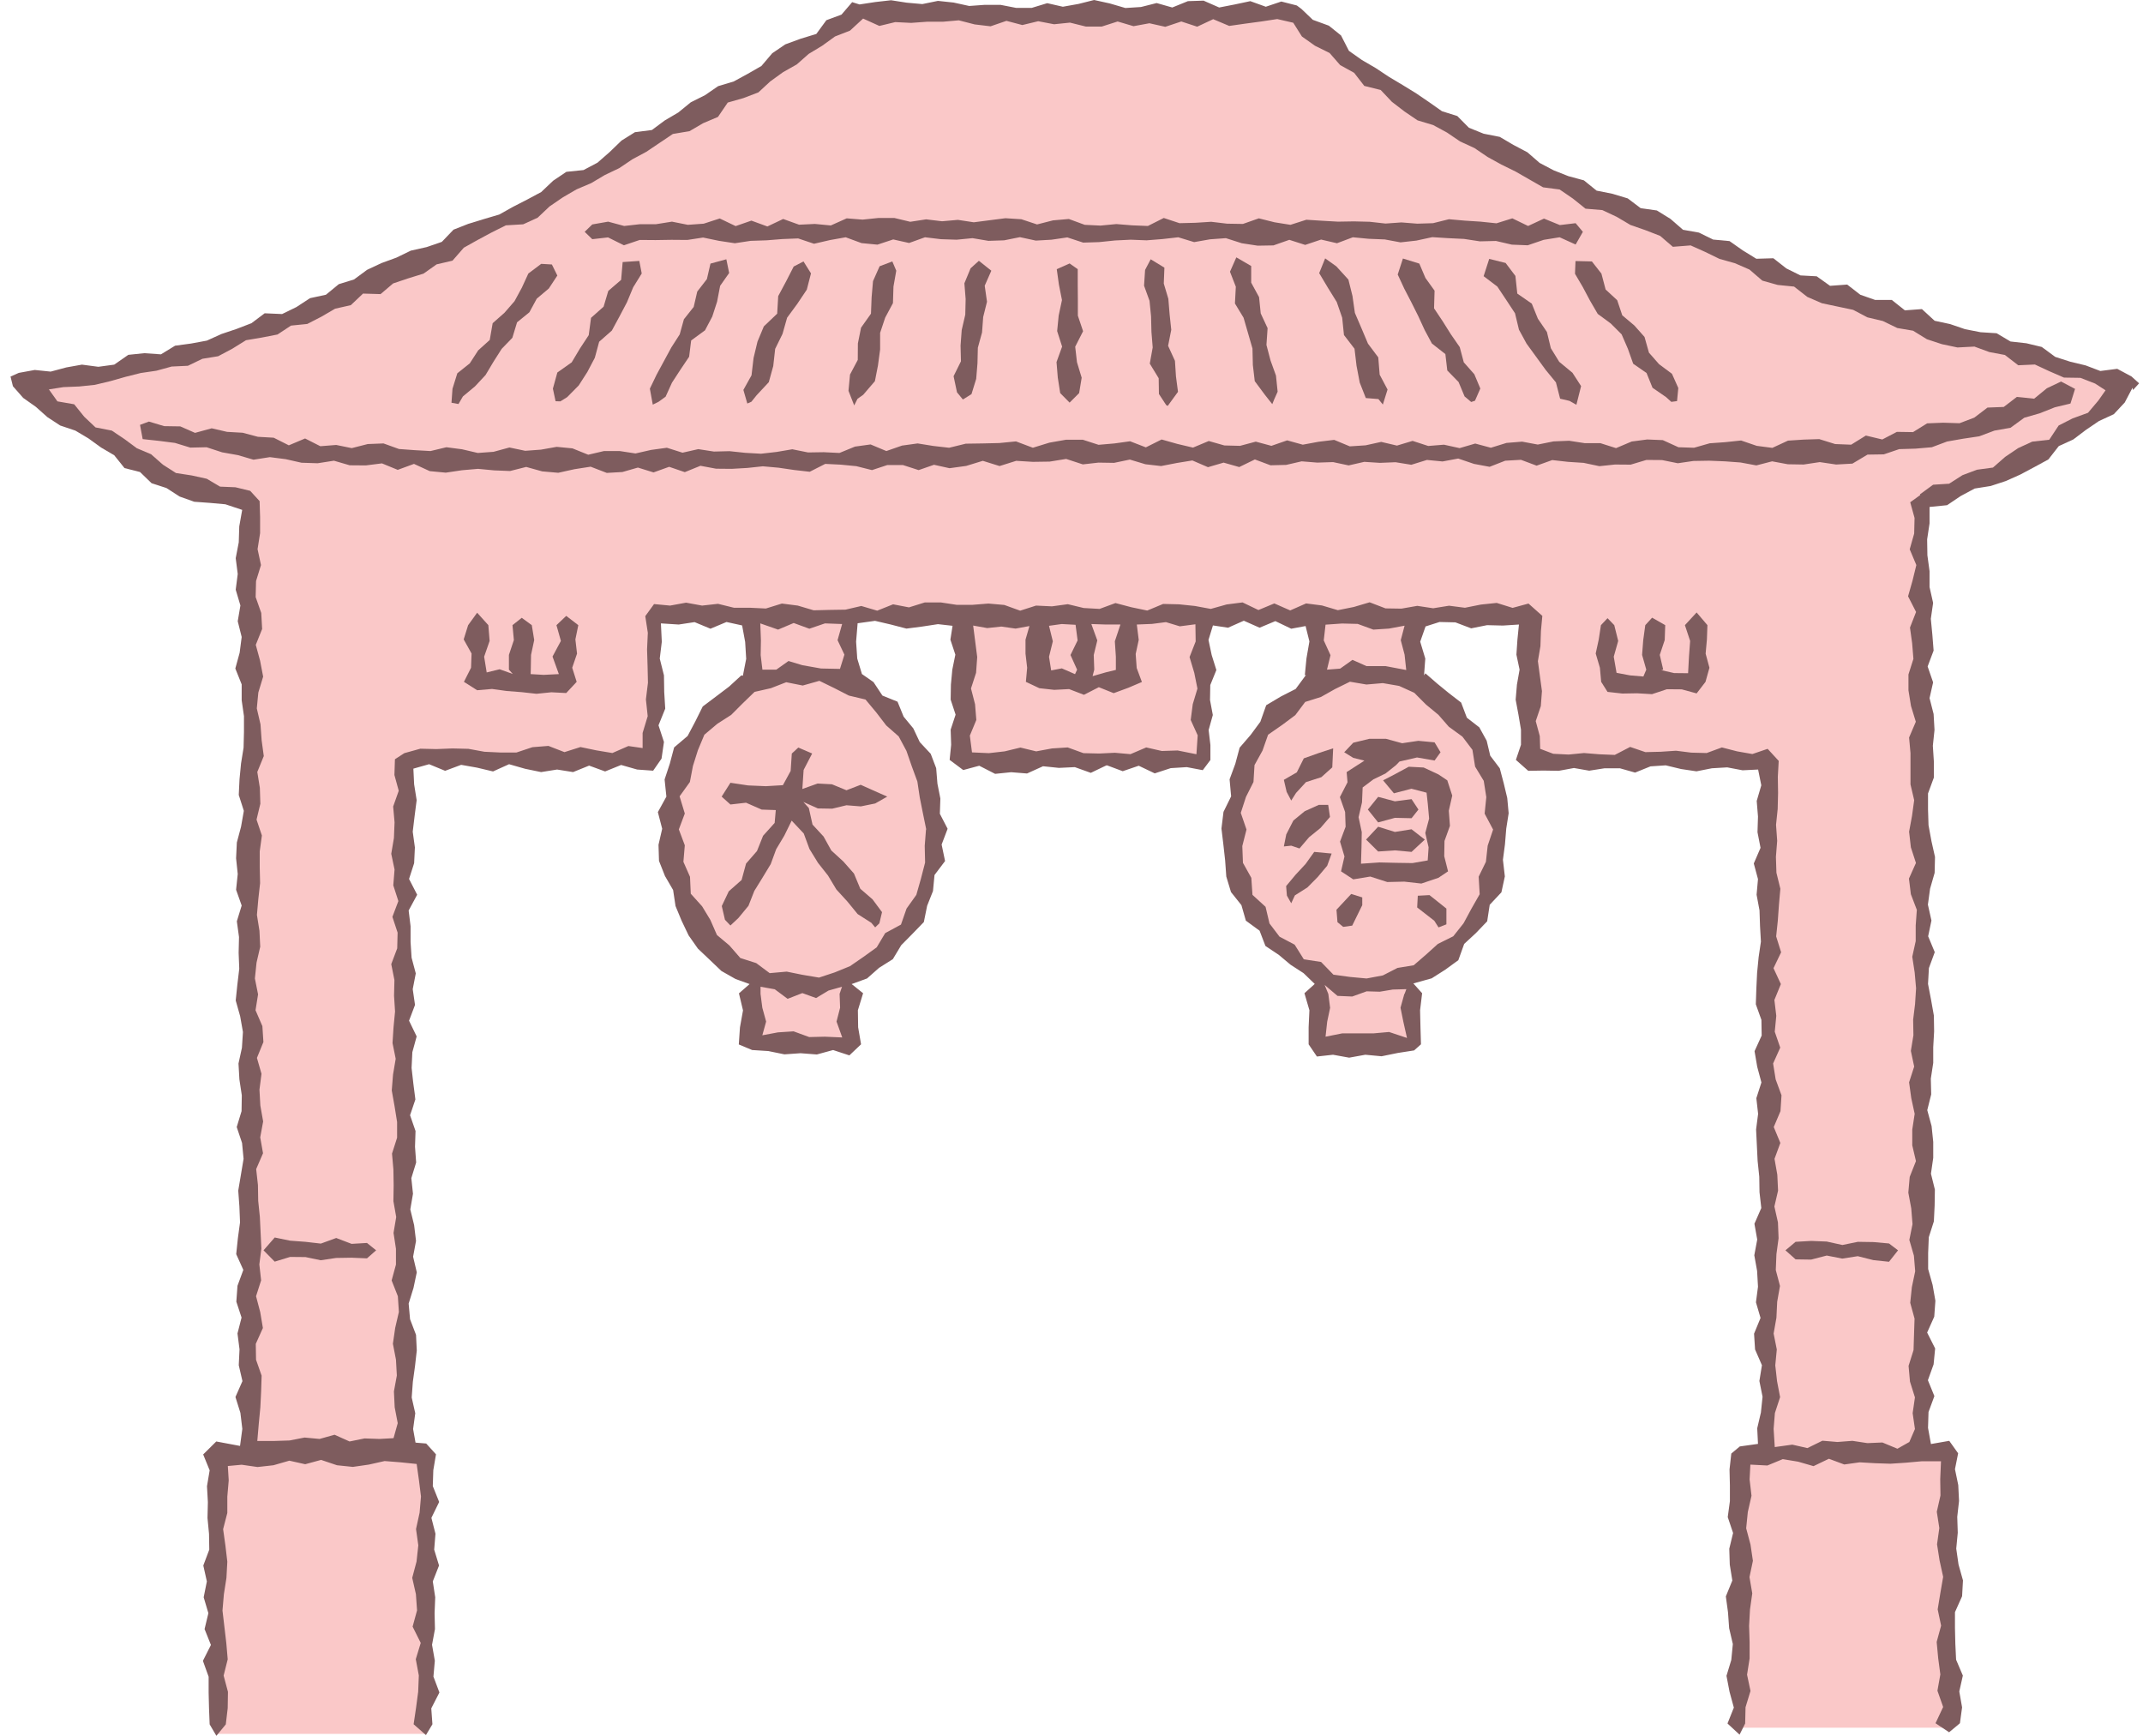
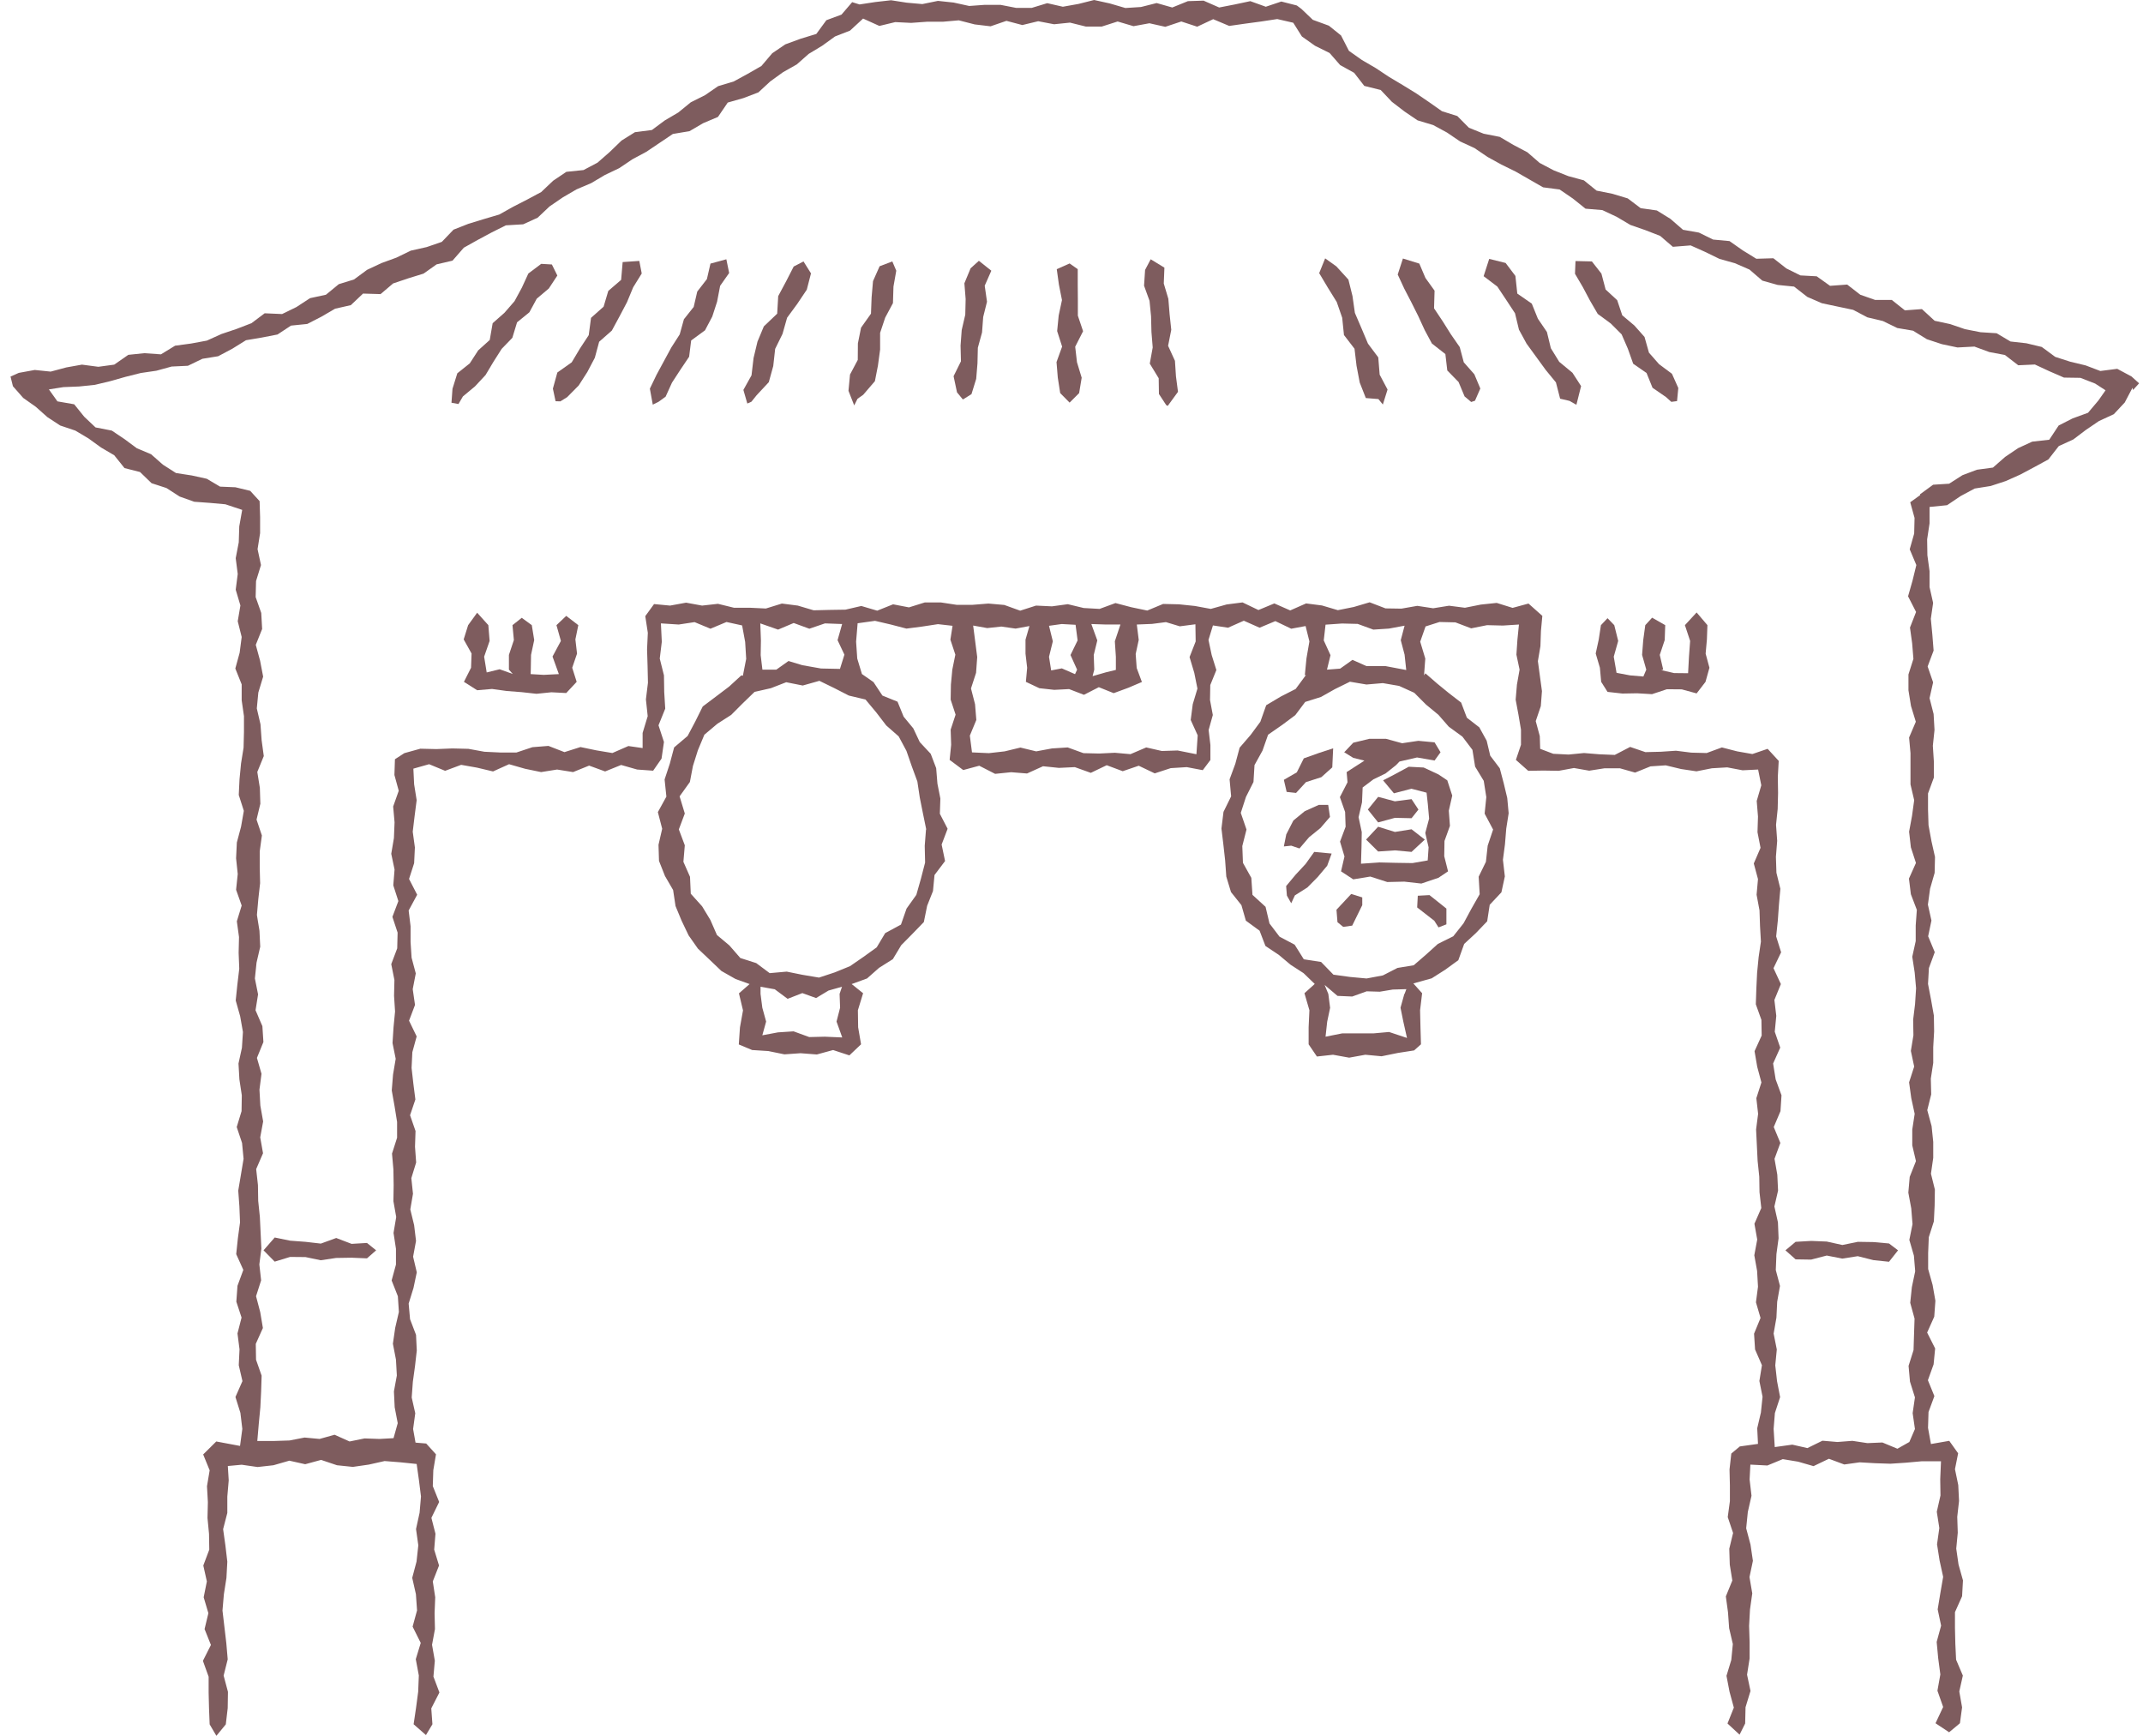
<svg xmlns="http://www.w3.org/2000/svg" width="121" height="98" viewBox="0 0 121 98" fill="none">
-   <path d="M12.268 97.892L12.412 82.171H14.069V28.414L10.84 27.517L7.554 25.953L1.606 21.641L7.073 20.93L14.901 18.699L25.349 13.963L43.029 4.442L48.396 0.732H73.229L77.032 4.155L85.025 8.79L95.444 13.626L108.352 18.347L119.89 21.669L118.713 23.392L114.078 26.333L108.546 28.601V45.477V81.942L110.146 82.006V97.541H98.127V82.265H99.821V43.116L86.374 42.829V34.757H79.823V38.51L82.564 40.913L84.394 44.358L84.638 49.488L82.873 52.731L80.24 54.984L79.644 55.149V58.981H74.399V55.149L71.78 53.097L69.799 49.732L69.864 44.444L72.088 39.966L74.248 38.51L74.277 34.757H67.819V43.224H54.416V34.757H48.015V38.51L50.548 40.483L52.464 44.078L52.923 48.347L51.395 52.286L49.235 54.683L47.987 55.149V59.01H42.318V55.149L40.338 53.707L38.178 49.933L38.085 44.049L39.757 40.67L42.498 38.51V34.757H37.016V42.894H22.938V82.049H24.028V97.892H12.268Z" fill="#FAC8C8" />
  <path d="M120.435 22.021L120.78 21.641L120.349 21.253L119.546 20.823L118.591 20.945L117.759 20.629L116.891 20.421L116.044 20.148L115.284 19.588L114.415 19.38L113.519 19.28L112.736 18.814L111.825 18.756L110.95 18.584L110.11 18.297L109.235 18.11L108.517 17.45L107.556 17.522L106.817 16.934H105.877L105.037 16.64L104.298 16.066L103.33 16.137L102.576 15.599L101.658 15.549L100.861 15.154L100.129 14.58L99.168 14.609L98.4 14.135L97.654 13.611L96.728 13.525L95.925 13.131L95.028 12.973L94.317 12.356L93.55 11.882L92.638 11.753L91.907 11.201L91.046 10.942L90.149 10.763L89.431 10.182L88.556 9.945L87.723 9.615L86.934 9.199L86.238 8.596L85.449 8.18L84.681 7.728L83.77 7.548L82.938 7.211L82.284 6.551L81.416 6.278L80.684 5.762L79.945 5.259L79.185 4.793L78.417 4.334L77.671 3.839L76.896 3.387L76.164 2.87L75.719 2.002L75.03 1.449L74.126 1.119L73.48 0.502L73.222 0.309L72.347 0.086L71.471 0.38L70.596 0.065L69.721 0.251L68.838 0.423L67.956 0.036L67.073 0.065L66.19 0.423L65.308 0.172L64.425 0.395L63.543 0.452L62.66 0.194L61.778 0L60.895 0.222L60.012 0.38L59.13 0.179L58.255 0.445H57.372L56.489 0.273H55.607L54.724 0.337L53.842 0.144L52.959 0.05L52.077 0.23L51.194 0.151L50.312 0.014L49.422 0.115L48.532 0.251L48.116 0.122L47.513 0.825L46.659 1.141L46.092 1.916L45.203 2.188L44.342 2.504L43.603 3.006L42.993 3.724L42.218 4.169L41.428 4.599L40.546 4.865L39.807 5.374L39.003 5.776L38.3 6.35L37.532 6.802L36.808 7.34L35.853 7.462L35.093 7.936L34.425 8.582L33.737 9.184L32.947 9.601L31.979 9.701L31.232 10.203L30.558 10.842L29.769 11.265L28.972 11.674L28.19 12.112L27.315 12.37L26.447 12.636L25.607 12.966L24.947 13.655L24.093 13.949L23.196 14.15L22.385 14.544L21.539 14.853L20.728 15.233L19.989 15.778L19.128 16.044L18.403 16.64L17.506 16.833L16.738 17.335L15.928 17.73L14.944 17.687L14.198 18.247L13.359 18.57L12.505 18.857L11.68 19.23L10.79 19.395L9.886 19.517L9.089 20.005L8.142 19.94L7.245 20.033L6.449 20.586L5.552 20.708L4.626 20.586L3.744 20.744L2.861 20.98L1.964 20.887L1.06 21.052L0.594 21.26L0.73 21.806L1.311 22.466L2.022 22.968L2.675 23.549L3.399 24.023L4.253 24.31L5 24.755L5.703 25.264L6.449 25.702L7.03 26.427L7.906 26.649L8.558 27.28L9.398 27.553L10.144 28.034L10.969 28.328L11.866 28.393L12.727 28.471L13.675 28.787L13.509 29.72L13.481 30.617L13.309 31.514L13.423 32.404L13.309 33.293L13.574 34.183L13.423 35.073L13.646 35.962L13.531 36.852L13.287 37.742L13.646 38.639V39.536L13.775 40.433V41.322L13.753 42.212L13.61 43.102L13.524 43.992L13.481 44.881L13.768 45.778L13.61 46.675L13.373 47.565L13.33 48.455L13.423 49.344L13.33 50.234L13.646 51.124L13.373 52.014L13.495 52.903L13.474 53.793L13.509 54.69L13.402 55.587L13.309 56.484L13.56 57.374L13.717 58.263L13.66 59.153L13.466 60.043L13.517 60.94L13.653 61.837L13.639 62.733L13.366 63.63L13.667 64.527L13.753 65.424L13.603 66.321L13.452 67.218L13.517 68.115L13.553 69.012L13.431 69.909L13.337 70.806L13.739 71.695L13.409 72.592L13.344 73.489L13.639 74.386L13.409 75.283L13.524 76.18L13.481 77.077L13.689 77.974L13.294 78.871L13.574 79.768L13.682 80.672L13.553 81.633L12.211 81.382L11.472 82.114L11.838 83.011L11.687 83.908L11.737 84.805L11.716 85.702L11.802 86.599L11.816 87.488L11.479 88.385L11.68 89.282L11.5 90.179L11.766 91.076L11.551 91.973L11.909 92.87L11.457 93.767L11.78 94.663V95.56L11.802 96.457L11.838 97.354L12.218 98L12.749 97.354L12.857 96.436L12.871 95.517L12.627 94.599L12.857 93.68L12.778 92.762L12.67 91.844L12.562 90.925L12.641 90.007L12.785 89.088L12.835 88.17L12.727 87.251L12.598 86.333L12.835 85.415V84.496L12.914 83.578L12.864 82.767L13.646 82.695L14.543 82.824L15.44 82.724L16.337 82.466L17.233 82.666L18.13 82.422L19.027 82.724L19.924 82.817L20.821 82.688L21.718 82.487L22.622 82.559L23.526 82.652L23.655 83.57L23.77 84.489L23.691 85.407L23.49 86.326L23.619 87.244L23.519 88.163L23.275 89.081L23.483 90L23.548 90.918L23.297 91.836L23.756 92.755L23.476 93.673L23.648 94.592L23.612 95.51L23.49 96.429L23.354 97.347L24.05 97.957L24.416 97.347L24.351 96.45L24.811 95.553L24.473 94.656L24.552 93.759L24.394 92.862L24.559 91.973L24.538 91.076L24.574 90.179L24.437 89.282L24.789 88.385L24.516 87.488L24.588 86.591L24.358 85.694L24.796 84.797L24.437 83.901L24.466 83.004L24.617 82.107L24.064 81.497L23.462 81.447L23.325 80.679L23.447 79.789L23.246 78.899L23.311 78.01L23.433 77.127L23.533 76.245L23.49 75.362L23.153 74.479L23.074 73.597L23.347 72.714L23.533 71.832L23.325 70.949L23.49 70.059L23.383 69.17L23.167 68.28L23.318 67.397L23.225 66.515L23.497 65.632L23.433 64.743L23.462 63.853L23.153 62.963L23.454 62.073L23.34 61.184L23.239 60.294L23.282 59.404L23.526 58.514L23.096 57.625L23.433 56.735L23.304 55.845L23.476 54.956L23.239 54.066L23.182 53.183V52.294L23.074 51.404L23.555 50.514L23.096 49.624L23.383 48.734L23.426 47.845L23.304 46.955L23.411 46.065L23.526 45.176L23.383 44.279L23.34 43.396L24.229 43.145L25.133 43.518L26.038 43.181L26.934 43.339L27.838 43.554L28.743 43.145L29.647 43.403L30.551 43.59L31.455 43.446L32.359 43.59L33.263 43.224L34.167 43.554L35.071 43.188L35.975 43.446L36.879 43.511L37.353 42.829L37.489 41.889L37.181 40.949L37.561 40.009L37.504 39.069L37.489 38.129L37.252 37.182L37.367 36.235L37.317 35.195L38.322 35.259L39.218 35.123L40.115 35.496L41.02 35.116L41.902 35.31L42.074 36.242L42.132 37.197L41.945 38.151L41.859 38.129L41.17 38.761L40.431 39.321L39.678 39.887L39.254 40.741L38.824 41.552L38.063 42.198L37.819 43.116L37.525 44.006L37.626 44.975L37.145 45.85L37.389 46.79L37.181 47.694L37.209 48.605L37.547 49.459L38.006 50.248L38.142 51.153L38.487 51.985L38.881 52.81L39.405 53.556L40.072 54.188L40.733 54.819L41.529 55.271L42.325 55.558L41.723 56.082L41.952 57.044L41.78 58.005L41.715 58.967L42.469 59.282L43.38 59.34L44.291 59.526L45.203 59.462L46.121 59.533L47.039 59.282L47.958 59.584L48.618 58.959L48.453 57.998L48.439 57.036L48.733 56.075L48.087 55.558L48.955 55.242L49.637 54.64L50.412 54.152L50.886 53.363L51.517 52.724L52.163 52.057L52.349 51.138L52.679 50.306L52.765 49.402L53.361 48.612L53.167 47.68L53.505 46.79L53.067 45.943L53.096 45.082L52.93 44.243L52.859 43.367L52.55 42.557L51.933 41.897L51.567 41.121L51.022 40.461L50.677 39.615L49.824 39.27L49.321 38.51L48.611 38.015L48.69 38.129L48.403 37.182L48.338 36.228L48.424 35.188L49.407 35.051L50.297 35.259L51.18 35.489L52.069 35.374L52.959 35.238L53.784 35.331L53.662 36.113L53.942 36.96L53.77 37.807L53.691 38.653L53.677 39.5L53.956 40.347L53.677 41.193L53.705 42.047L53.619 42.901L54.387 43.475L55.291 43.231L56.188 43.69L57.092 43.597L57.989 43.669L58.893 43.26L59.79 43.353L60.687 43.31L61.591 43.633L62.488 43.202L63.392 43.54L64.296 43.231L65.2 43.662L66.104 43.367L67.008 43.31L67.912 43.482L68.343 42.908V42.062L68.243 41.215L68.479 40.368L68.321 39.522L68.336 38.675L68.68 37.828L68.415 36.981L68.235 36.127L68.486 35.31L69.34 35.439L70.23 35.044L71.12 35.439L72.01 35.066L72.906 35.496L73.717 35.345L73.933 36.214L73.767 37.168L73.674 38.122L73.739 38.108L73.157 38.897L72.325 39.321L71.493 39.816L71.163 40.748L70.618 41.487L69.993 42.212L69.749 43.123L69.426 43.999L69.513 44.96L69.082 45.836L68.967 46.776L69.075 47.68L69.175 48.577L69.24 49.488L69.505 50.363L70.094 51.102L70.345 51.978L71.12 52.545L71.45 53.406L72.203 53.908L72.871 54.468L73.602 54.941L74.234 55.551L73.653 56.075L73.933 57.036L73.889 57.998V58.959L74.356 59.648L75.267 59.548L76.178 59.713L77.09 59.548L78.008 59.634L78.927 59.447L79.845 59.304L80.232 58.959L80.204 57.998L80.182 57.036L80.297 56.075L79.802 55.522L80.835 55.235L81.603 54.747L82.342 54.209L82.672 53.291L83.332 52.681L83.971 52.014L84.114 51.081L84.774 50.378L84.968 49.481L84.86 48.541L84.975 47.665L85.047 46.783L85.183 45.915L85.104 45.054L84.903 44.214L84.681 43.375L84.143 42.664L83.942 41.818L83.526 41.064L82.823 40.519L82.5 39.665L81.811 39.134L81.144 38.589L80.484 38.015L80.405 38.129L80.476 37.182L80.189 36.228L80.491 35.367L81.28 35.116L82.177 35.137L83.067 35.475L83.963 35.295L84.86 35.317L85.764 35.259L85.678 36.113L85.621 36.96L85.8 37.807L85.65 38.653L85.578 39.5L85.736 40.347L85.879 41.193V42.047L85.592 42.901L86.288 43.518L87.149 43.504L88.01 43.518L88.871 43.36L89.732 43.511L90.601 43.375H91.462L92.323 43.618L93.191 43.267L94.052 43.209L94.92 43.418L95.788 43.547L96.657 43.375L97.525 43.324L98.393 43.489L99.268 43.446L99.448 44.336L99.189 45.219L99.261 46.101L99.233 46.984L99.405 47.866L99.024 48.749L99.261 49.631L99.182 50.514L99.347 51.397L99.376 52.279L99.426 53.162L99.297 54.044L99.211 54.927L99.168 55.816L99.139 56.699L99.455 57.582L99.469 58.464L99.067 59.347L99.218 60.229L99.455 61.112L99.168 62.002L99.268 62.884L99.154 63.767L99.197 64.649L99.24 65.539L99.333 66.429L99.347 67.311L99.448 68.201L99.06 69.091L99.218 69.981L99.053 70.87L99.211 71.753L99.261 72.643L99.146 73.525L99.405 74.408L99.039 75.297L99.096 76.187L99.484 77.077L99.34 77.967L99.519 78.856L99.426 79.746L99.218 80.636L99.261 81.518L98.235 81.662L97.754 82.064L97.654 82.961L97.675 83.858V84.754L97.553 85.651L97.855 86.548L97.64 87.438L97.668 88.335L97.812 89.232L97.446 90.129L97.568 91.026L97.632 91.922L97.841 92.819L97.754 93.716L97.482 94.613L97.654 95.51L97.898 96.407L97.539 97.304L98.221 97.935L98.537 97.304L98.558 96.386L98.838 95.467L98.644 94.549L98.788 93.63V92.712L98.759 91.793L98.809 90.875L98.938 89.957L98.781 89.038L98.974 88.12L98.838 87.201L98.594 86.283L98.687 85.364L98.895 84.446L98.788 83.528L98.831 82.688L99.792 82.738L100.66 82.379L101.529 82.523L102.397 82.774L103.265 82.358L104.133 82.681L105.001 82.559L105.87 82.609L106.738 82.638L107.613 82.58L108.489 82.501H109.594L109.551 83.513L109.565 84.431L109.357 85.35L109.5 86.268L109.371 87.187L109.515 88.105L109.716 89.024L109.558 89.942L109.407 90.861L109.601 91.779L109.35 92.698L109.436 93.616L109.558 94.534L109.393 95.453L109.716 96.371L109.285 97.29L110.053 97.799L110.663 97.29L110.785 96.393L110.627 95.496L110.828 94.599L110.447 93.702L110.404 92.805L110.383 91.915V91.018L110.785 90.121L110.835 89.225L110.584 88.328L110.455 87.431L110.541 86.534L110.512 85.637L110.613 84.74L110.569 83.843L110.383 82.946L110.562 82.049L110.06 81.346L109.027 81.526L108.862 80.614L108.89 79.717L109.221 78.82L108.855 77.924L109.177 77.027L109.264 76.13L108.812 75.233L109.213 74.336L109.278 73.439L109.12 72.542L108.869 71.645V70.748L108.905 69.851L109.192 68.954L109.235 68.058L109.249 67.161L109.027 66.264L109.156 65.367V64.47L109.063 63.573L108.819 62.676L109.041 61.786L109.02 60.897L109.156 60.007V59.117L109.206 58.227L109.192 57.338L109.034 56.448L108.862 55.551L108.912 54.654L109.242 53.757L108.869 52.86L109.055 51.971L108.855 51.074L108.977 50.177L109.235 49.28L109.256 48.383L109.055 47.486L108.89 46.589L108.862 45.692V44.795L109.192 43.898V43.002L109.134 42.105L109.228 41.208L109.177 40.311L108.948 39.414L109.149 38.524L108.84 37.627L109.177 36.73L109.106 35.833L109.02 34.936L109.149 34.039L108.948 33.143V32.246L108.826 31.349L108.812 30.452L108.948 29.548V28.622L109.938 28.522L110.706 28.005L111.495 27.582L112.399 27.438L113.253 27.158L114.071 26.793L114.867 26.369L115.657 25.939L116.245 25.185L117.063 24.812L117.773 24.274L118.512 23.772L119.352 23.384L119.969 22.724L120.407 21.892L120.435 22.021ZM47.406 56.118L47.434 56.893L47.233 57.675L47.556 58.572L46.573 58.529L45.691 58.55L44.808 58.227L43.925 58.285L43.043 58.45L43.258 57.675L43.043 56.893L42.942 56.111V55.709L43.746 55.852L44.471 56.391L45.303 56.068L46.078 56.347L46.781 55.924L47.542 55.709L47.406 56.111V56.118ZM52.285 46.826L52.213 47.752L52.234 48.699L51.998 49.61L51.739 50.521L51.187 51.296L50.871 52.2L49.981 52.681L49.501 53.485L48.754 54.023L47.994 54.547L47.133 54.898L46.243 55.192L45.303 55.034L44.42 54.855L43.459 54.941L42.699 54.374L41.802 54.087L41.184 53.377L40.481 52.788L40.108 51.935L39.642 51.167L39.003 50.457L38.96 49.502L38.587 48.656L38.666 47.723L38.329 46.826L38.666 45.929L38.372 44.96L38.953 44.15L39.125 43.245L39.405 42.356L39.771 41.48L40.503 40.863L41.285 40.361L41.923 39.722L42.605 39.062L43.524 38.854L44.392 38.517L45.325 38.703L46.265 38.438L47.118 38.854L47.929 39.27L48.869 39.493L49.479 40.225L50.039 40.956L50.742 41.574L51.18 42.392L51.481 43.26L51.797 44.121L51.933 45.025L52.112 45.922L52.299 46.833L52.285 46.826ZM43.05 37.821L42.95 36.989L42.964 36.156L42.928 35.195L43.933 35.546L44.815 35.173L45.698 35.496L46.58 35.195L47.549 35.231L47.291 36.142L47.678 36.96L47.427 37.764L46.358 37.742L45.303 37.555L44.521 37.319L43.832 37.807H43.05V37.821ZM67.532 42.578L66.492 42.37L65.602 42.399L64.719 42.198L63.83 42.578L62.947 42.499L62.065 42.542L61.175 42.521L60.285 42.198L59.395 42.255L58.506 42.42L57.616 42.205L56.726 42.42L55.836 42.521L54.882 42.478L54.76 41.531L55.126 40.648L55.054 39.758L54.825 38.868L55.112 37.986L55.176 37.096L55.062 36.206L54.947 35.317L55.743 35.46L56.54 35.374L57.343 35.489L58.125 35.345L57.903 36.113V36.903L57.996 37.699L57.924 38.495L58.685 38.854L59.525 38.947L60.364 38.904L61.203 39.227L62.043 38.797L62.883 39.134L63.722 38.825L64.475 38.503L64.181 37.713L64.124 36.924L64.296 36.127L64.188 35.259L65.049 35.224L65.832 35.123L66.614 35.36L67.496 35.245L67.511 36.214L67.166 37.096L67.432 37.986L67.611 38.876L67.346 39.758L67.231 40.648L67.625 41.516L67.554 42.578H67.532ZM60.694 38.058L59.955 37.735L59.352 37.85L59.23 37.082L59.446 36.206L59.23 35.331L59.948 35.231L60.73 35.274L60.845 36.156L60.443 36.981L60.816 37.807L60.701 38.058H60.694ZM61.691 38.172L61.785 37.807L61.756 36.981L61.957 36.156L61.62 35.231L62.452 35.259H63.263L62.947 36.206L63.005 37.082V37.821L62.445 37.957L61.699 38.172H61.691ZM79.292 56.118L79.077 56.893L79.235 57.675L79.443 58.6L78.431 58.263L77.549 58.342H76.666H75.784L74.844 58.529L74.937 57.682L75.102 56.9L75.002 56.118L74.793 55.608L75.518 56.225L76.35 56.261L77.168 55.967L77.908 55.989L78.639 55.867L79.407 55.845L79.307 56.111L79.292 56.118ZM84.308 46.826L83.999 47.744L83.899 48.656L83.49 49.495L83.547 50.485L83.081 51.303L82.636 52.128L82.055 52.86L81.187 53.291L80.519 53.894L79.823 54.496L78.905 54.647L78.08 55.07L77.161 55.242L76.229 55.156L75.289 55.027L74.593 54.31L73.617 54.159L73.1 53.334L72.246 52.882L71.679 52.136L71.457 51.196L70.718 50.521L70.653 49.56L70.18 48.713L70.144 47.766L70.381 46.833L70.058 45.893L70.352 44.989L70.775 44.15L70.833 43.195L71.285 42.377L71.6 41.48L72.404 40.921L73.136 40.375L73.696 39.629L74.585 39.349L75.375 38.904L76.221 38.488L77.154 38.646L78.08 38.567L78.998 38.725L79.852 39.112L80.519 39.78L81.215 40.354L81.804 41.028L82.572 41.588L83.138 42.334L83.289 43.281L83.777 44.085L83.921 45.003L83.827 45.936L84.308 46.84V46.826ZM74.923 37.814L75.124 36.989L74.743 36.156L74.844 35.267L75.776 35.202L76.659 35.224L77.542 35.546L78.424 35.489L79.307 35.324L79.091 36.142L79.307 36.96L79.4 37.828L78.231 37.606H77.154L76.365 37.254L75.669 37.749L74.923 37.807V37.814ZM108.424 27.948L107.857 28.357L108.101 29.239L108.08 30.122L107.828 31.012L108.202 31.901L107.986 32.784L107.735 33.666L108.187 34.549L107.843 35.431L107.965 36.314L108.037 37.197L107.757 38.079V38.969L107.9 39.859L108.173 40.748L107.793 41.638L107.872 42.521V43.403V44.286L108.08 45.176L107.958 46.065L107.793 46.955L107.893 47.838L108.18 48.72L107.785 49.603L107.893 50.485L108.23 51.368L108.166 52.25V53.133L107.972 54.016L108.108 54.905L108.187 55.795L108.13 56.685L108.022 57.567L108.037 58.45L107.893 59.332L108.08 60.215L107.793 61.105L107.915 61.994L108.108 62.884L107.972 63.774V64.664L108.18 65.553L107.828 66.443L107.75 67.333L107.915 68.223L107.986 69.112L107.807 70.002L108.065 70.892L108.137 71.774L107.95 72.664L107.857 73.554L108.101 74.444L108.072 75.333L108.044 76.223L107.764 77.113L107.843 78.002L108.123 78.892L107.994 79.782L108.123 80.679L107.807 81.411L107.133 81.791L106.286 81.439L105.439 81.475L104.592 81.346L103.746 81.411L102.899 81.339L102.052 81.755L101.199 81.561L100.208 81.698L100.144 80.672L100.216 79.775L100.51 78.878L100.338 77.981L100.237 77.084L100.323 76.187L100.144 75.29L100.302 74.393L100.345 73.496L100.503 72.6L100.266 71.703L100.302 70.806L100.424 69.909L100.388 69.012L100.187 68.115L100.395 67.218L100.352 66.321L100.194 65.424L100.524 64.527L100.151 63.63L100.531 62.733L100.589 61.837L100.259 60.94L100.115 60.043L100.517 59.146L100.208 58.249L100.294 57.352L100.187 56.455L100.553 55.558L100.137 54.661L100.567 53.764L100.287 52.867L100.381 51.971L100.445 51.074L100.524 50.177L100.302 49.273L100.273 48.376L100.345 47.472L100.28 46.568L100.373 45.671L100.395 44.767L100.381 43.862L100.431 42.958L99.806 42.277L98.945 42.571L98.085 42.42L97.223 42.198L96.362 42.514L95.494 42.492L94.633 42.384L93.772 42.442L92.904 42.463L92.043 42.169L91.175 42.621L90.306 42.585L89.438 42.514L88.57 42.6L87.702 42.557L86.963 42.277L86.941 41.559L86.712 40.712L86.999 39.866L87.063 39.019L86.948 38.172L86.834 37.326L86.977 36.479L87.006 35.625L87.085 34.771L86.303 34.075L85.406 34.319L84.509 34.039L83.612 34.133L82.715 34.312L81.818 34.197L80.921 34.341L80.024 34.205L79.127 34.362L78.231 34.348L77.334 34.004L76.437 34.269L75.54 34.449L74.643 34.183L73.746 34.068L72.849 34.463L71.952 34.068L71.055 34.441L70.158 34.011L69.261 34.126L68.365 34.377L67.468 34.212L66.571 34.118L65.674 34.097L64.777 34.47L63.88 34.283L62.983 34.047L62.086 34.377L61.189 34.327L60.292 34.111L59.395 34.233L58.498 34.19L57.602 34.477L56.705 34.154L55.808 34.075L54.911 34.147H54.014L53.117 34.011H52.22L51.323 34.291L50.426 34.118L49.529 34.477L48.632 34.212L47.736 34.42L46.839 34.434L45.942 34.456L45.045 34.19L44.148 34.075L43.244 34.355L42.347 34.312H41.443L40.539 34.09L39.642 34.19L38.738 34.025L37.834 34.19L36.93 34.104L36.434 34.786L36.578 35.726L36.535 36.666L36.564 37.606L36.585 38.546L36.47 39.486L36.571 40.433L36.284 41.38V42.234L35.48 42.119L34.576 42.514L33.672 42.363L32.775 42.176L31.871 42.463L30.967 42.112L30.063 42.184L29.159 42.485H28.255L27.351 42.442L26.447 42.277L25.542 42.255L24.638 42.291L23.734 42.27L22.83 42.521L22.299 42.865L22.27 43.755L22.514 44.645L22.199 45.534L22.278 46.424L22.242 47.314L22.091 48.203L22.278 49.093L22.206 49.983L22.493 50.873L22.156 51.763L22.45 52.652L22.428 53.542L22.091 54.432L22.27 55.329L22.249 56.218L22.306 57.108L22.22 57.998L22.163 58.888L22.342 59.777L22.192 60.667L22.12 61.564L22.278 62.454L22.421 63.343V64.233L22.134 65.13L22.213 66.027L22.227 66.917L22.213 67.814L22.371 68.71L22.22 69.607L22.357 70.504V71.394L22.113 72.291L22.464 73.181L22.522 74.07L22.314 74.967L22.184 75.864L22.357 76.761L22.407 77.658L22.242 78.555L22.285 79.452L22.457 80.349L22.22 81.195L21.431 81.239L20.584 81.21L19.738 81.382L18.891 81.002L18.044 81.239L17.198 81.16L16.351 81.325L15.497 81.353H14.528L14.614 80.356L14.7 79.459L14.744 78.562L14.772 77.665L14.457 76.768L14.442 75.871L14.844 74.975L14.693 74.078L14.457 73.181L14.744 72.284L14.643 71.387L14.758 70.49L14.715 69.593L14.672 68.696L14.579 67.799L14.564 66.902L14.464 66.005L14.851 65.109L14.693 64.212L14.858 63.315L14.7 62.418L14.65 61.521L14.765 60.624L14.507 59.727L14.873 58.83L14.815 57.933L14.428 57.036L14.571 56.139L14.392 55.242L14.485 54.346L14.693 53.449L14.65 52.552L14.507 51.655L14.586 50.758L14.686 49.861L14.665 48.964V48.067L14.787 47.17L14.485 46.273L14.7 45.377L14.672 44.48L14.528 43.583L14.894 42.686L14.772 41.789L14.708 40.892L14.5 39.995L14.586 39.098L14.858 38.201L14.686 37.304L14.442 36.407L14.801 35.511L14.751 34.606L14.435 33.709L14.457 32.805L14.736 31.901L14.543 31.004L14.686 30.1V29.196L14.658 28.292L14.127 27.711L13.294 27.51L12.426 27.474L11.673 27.029L10.826 26.843L9.936 26.706L9.197 26.233L8.53 25.645L7.726 25.307L7.03 24.791L6.313 24.31L5.394 24.131L4.756 23.528L4.189 22.825L3.242 22.66L2.761 21.985L3.579 21.856L4.469 21.82L5.358 21.727L6.227 21.519L7.088 21.275L7.949 21.059L8.831 20.93L9.692 20.694L10.611 20.651L11.429 20.256L12.318 20.112L13.115 19.689L13.89 19.208L14.78 19.058L15.669 18.885L16.43 18.383L17.348 18.29L18.145 17.881L18.92 17.429L19.809 17.228L20.498 16.575L21.488 16.604L22.199 16.001L23.053 15.714L23.914 15.448L24.653 14.925L25.55 14.716L26.188 13.985L26.97 13.547L27.759 13.124L28.563 12.722L29.539 12.664L30.357 12.291L31.032 11.653L31.778 11.143L32.553 10.691L33.378 10.34L34.153 9.88L34.964 9.493L35.71 8.991L36.499 8.567L37.245 8.065L37.992 7.563L38.931 7.405L39.706 6.953L40.539 6.601L41.091 5.79L41.974 5.539L42.821 5.216L43.488 4.599L44.212 4.076L44.987 3.638L45.662 3.042L46.422 2.583L47.147 2.059L47.994 1.729L48.733 1.048L49.651 1.464L50.548 1.248L51.445 1.292L52.342 1.227H53.239L54.136 1.148L55.033 1.378L55.93 1.485L56.827 1.177L57.724 1.414L58.62 1.198L59.517 1.37L60.414 1.277L61.311 1.5H62.208L63.105 1.213L64.002 1.478L64.899 1.313L65.796 1.514L66.7 1.213L67.597 1.507L68.501 1.083L69.405 1.464L70.309 1.335L71.213 1.213L72.117 1.076L73.021 1.284L73.509 2.059L74.248 2.583L75.073 2.992L75.669 3.674L76.458 4.111L77.032 4.85L77.958 5.08L78.589 5.747L79.3 6.293L80.039 6.795L80.921 7.06L81.703 7.484L82.442 7.986L83.253 8.359L83.992 8.861L84.774 9.292L85.578 9.687L86.353 10.132L87.128 10.576L88.061 10.698L88.807 11.208L89.524 11.782L90.472 11.861L91.282 12.241L92.057 12.7L92.904 12.994L93.736 13.317L94.454 13.934L95.458 13.855L96.276 14.221L97.087 14.616L97.955 14.86L98.781 15.219L99.505 15.843L100.373 16.087L101.299 16.18L102.045 16.762L102.87 17.12L103.753 17.307L104.635 17.493L105.439 17.917L106.315 18.125L107.125 18.519L108.015 18.67L108.797 19.151L109.644 19.431L110.526 19.617L111.481 19.567L112.32 19.875L113.203 20.041L113.956 20.622L114.896 20.579L115.714 20.959L116.539 21.318L117.465 21.332L118.297 21.655L118.886 22.035L118.477 22.616L117.895 23.305L117.027 23.621L116.238 24.023L115.707 24.826L114.745 24.934L113.949 25.3L113.217 25.795L112.528 26.398L111.624 26.52L110.806 26.828L110.053 27.309L109.149 27.366L108.403 27.912L108.424 27.948Z" fill="#7E5C5E" />
-   <path d="M33.442 13.504L34.332 13.403L35.229 13.848L36.119 13.547L37.016 13.554L37.913 13.54L38.809 13.547L39.699 13.411L40.596 13.597L41.493 13.733L42.383 13.597L43.28 13.568L44.169 13.497L45.066 13.461L45.963 13.762L46.86 13.554L47.75 13.396L48.647 13.726L49.544 13.812L50.434 13.518L51.33 13.719L52.227 13.396L53.124 13.504L54.014 13.533L54.911 13.446L55.808 13.597L56.697 13.568L57.587 13.389L58.484 13.583L59.374 13.533L60.264 13.403L61.16 13.697L62.057 13.669L62.954 13.576L63.844 13.533L64.741 13.568L65.638 13.497L66.528 13.396L67.425 13.669L68.322 13.511L69.218 13.446L70.115 13.733L71.012 13.87L71.902 13.855L72.799 13.54L73.696 13.827L74.593 13.525L75.49 13.733L76.386 13.396L77.283 13.482L78.188 13.518L79.077 13.683L79.974 13.583L80.871 13.389L81.768 13.446L82.665 13.489L83.562 13.626L84.466 13.604L85.363 13.812L86.26 13.848L87.164 13.54L88.061 13.396L88.965 13.805L89.374 13.088L88.965 12.6L88.075 12.707L87.178 12.341L86.281 12.758L85.391 12.327L84.495 12.607L83.598 12.514L82.701 12.456L81.811 12.377L80.914 12.6L80.024 12.628L79.127 12.557L78.231 12.621L77.341 12.521L76.444 12.499L75.547 12.514L74.65 12.463L73.76 12.406L72.863 12.693L71.966 12.55L71.077 12.327L70.18 12.643L69.283 12.628L68.386 12.521L67.496 12.578L66.599 12.6L65.71 12.306L64.813 12.758L63.923 12.722L63.033 12.65L62.136 12.736L61.247 12.693L60.35 12.363L59.453 12.442L58.556 12.671L57.666 12.377L56.769 12.32L55.872 12.435L54.983 12.55L54.086 12.413L53.189 12.492L52.292 12.384L51.395 12.521L50.498 12.306H49.601L48.704 12.399L47.807 12.327L46.91 12.729L46.014 12.643L45.117 12.686L44.22 12.363L43.33 12.786L42.426 12.456L41.536 12.765L40.639 12.334L39.735 12.628L38.838 12.693L37.941 12.514L37.044 12.657H36.14L35.243 12.758L34.339 12.514L33.442 12.671L33.012 13.088L33.442 13.504Z" fill="#7E5C5E" />
  <path d="M59.668 15.197L59.79 16.073L59.962 16.941L59.776 17.816L59.69 18.692L59.97 19.567L59.654 20.442L59.726 21.318L59.862 22.193L60.393 22.731L60.931 22.193L61.075 21.325L60.809 20.45L60.709 19.574L61.154 18.699L60.859 17.823V16.948L60.852 16.073V15.197L60.393 14.874L59.668 15.197Z" fill="#7E5C5E" />
  <path d="M54.803 15.147L54.452 15.994L54.523 16.884L54.502 17.766L54.301 18.634L54.236 19.51L54.258 20.399L53.842 21.239L54.035 22.15L54.365 22.552L54.408 22.53L54.853 22.251L55.119 21.39L55.191 20.514L55.212 19.632L55.449 18.771L55.514 17.895L55.729 17.034L55.6 16.13L55.973 15.283L55.27 14.724L54.803 15.147Z" fill="#7E5C5E" />
  <path d="M49.666 15.032L49.293 15.872L49.214 16.783L49.178 17.709L48.618 18.498L48.439 19.388L48.432 20.32L47.994 21.146L47.908 22.064L48.231 22.889L48.417 22.516L48.74 22.287L49.4 21.519L49.572 20.636L49.694 19.732V18.792L49.981 17.931L50.419 17.113L50.448 16.18L50.606 15.283L50.383 14.76L49.666 15.032Z" fill="#7E5C5E" />
  <path d="M44.815 15.047L44.385 15.886L43.94 16.718L43.882 17.709L43.129 18.426L42.77 19.287L42.548 20.213L42.433 21.189L41.974 22.014L42.196 22.782L42.426 22.681L42.72 22.315L43.409 21.576L43.66 20.665L43.768 19.696L44.184 18.85L44.442 17.938L45.016 17.156L45.554 16.353L45.791 15.434L45.368 14.76L44.815 15.047Z" fill="#7E5C5E" />
  <path d="M40.115 14.882L39.914 15.757L39.369 16.46L39.168 17.328L38.616 18.024L38.379 18.878L37.905 19.617L37.489 20.385L37.073 21.153L36.693 21.942L36.858 22.846L37.188 22.681L37.583 22.394L37.941 21.605L38.422 20.866L38.91 20.141L39.025 19.223L39.807 18.649L40.216 17.874L40.489 17.034L40.661 16.137L41.17 15.412L41.012 14.638L40.115 14.882Z" fill="#7E5C5E" />
  <path d="M35.157 14.795L35.071 15.8L34.346 16.424L34.081 17.314L33.371 17.945L33.242 18.921L32.746 19.675L32.28 20.457L31.469 21.031L31.218 21.942L31.369 22.652L31.641 22.66L32.022 22.423L32.675 21.763L33.163 21.002L33.586 20.198L33.83 19.294L34.547 18.663L34.978 17.866L35.401 17.063L35.753 16.216L36.234 15.441L36.097 14.731L35.157 14.795Z" fill="#7E5C5E" />
  <path d="M25.887 22.81L26.138 22.38L26.82 21.813L27.415 21.174L27.86 20.428L28.326 19.696L28.929 19.072L29.195 18.197L29.891 17.63L30.307 16.862L30.988 16.288L31.469 15.556L31.161 14.932L30.558 14.896L29.833 15.441L29.467 16.238L29.051 17.005L28.484 17.658L27.817 18.247L27.652 19.194L26.999 19.782L26.525 20.514L25.822 21.074L25.549 21.949L25.492 22.738L25.887 22.81Z" fill="#7E5C5E" />
  <path d="M64.971 14.638L64.655 15.24L64.597 16.13L64.906 16.984L64.992 17.859L65.014 18.742L65.085 19.617L64.92 20.529L65.423 21.354L65.437 22.243L65.846 22.868L65.932 22.918L66.513 22.121L66.398 21.246L66.341 20.371L65.954 19.524L66.133 18.62L66.04 17.744L65.968 16.869L65.71 16.008L65.746 15.111L64.971 14.638Z" fill="#7E5C5E" />
-   <path d="M69.807 14.53L69.448 15.341L69.778 16.187L69.728 17.134L70.216 17.938L70.467 18.806L70.718 19.675L70.74 20.607L70.847 21.519L71.428 22.301L71.837 22.817L71.938 22.566L72.139 22.114L72.045 21.203L71.737 20.349L71.507 19.474L71.572 18.526L71.184 17.694L71.091 16.776L70.646 15.958V15.018L69.807 14.53Z" fill="#7E5C5E" />
  <path d="M74.822 14.587L74.485 15.42L74.973 16.238L75.475 17.048L75.784 17.938L75.884 18.914L76.48 19.689L76.594 20.65L76.774 21.598L77.118 22.473L77.829 22.53L78.08 22.839L78.345 21.992L77.9 21.153L77.821 20.177L77.24 19.402L76.874 18.534L76.501 17.666L76.365 16.711L76.135 15.786L75.454 15.039L74.822 14.587Z" fill="#7E5C5E" />
  <path d="M79.213 14.595L78.919 15.499L79.285 16.288L79.687 17.063L80.075 17.838L80.441 18.634L80.85 19.395L81.61 19.99L81.718 20.916L82.356 21.569L82.694 22.38L83.067 22.695L83.282 22.624L83.583 21.935L83.246 21.131L82.65 20.457L82.421 19.596L81.919 18.871L81.459 18.139L80.971 17.407L81 16.41L80.484 15.692L80.139 14.882L79.213 14.595Z" fill="#7E5C5E" />
  <path d="M84.085 14.616L83.77 15.592L84.545 16.18L85.047 16.934L85.542 17.687L85.765 18.613L86.195 19.402L86.733 20.141L87.271 20.88L87.853 21.59L88.089 22.509L88.613 22.631L89.008 22.853L89.273 21.798L88.785 21.045L88.039 20.428L87.566 19.66L87.343 18.742L86.834 17.995L86.489 17.142L85.671 16.575L85.564 15.578L85.011 14.846L84.085 14.616Z" fill="#7E5C5E" />
  <path d="M88.957 14.738L88.929 15.456L89.367 16.202L89.775 16.97L90.213 17.723L90.945 18.261L91.562 18.878L91.914 19.689L92.215 20.536L92.969 21.059L93.306 21.892L94.066 22.416L94.368 22.688L94.691 22.645L94.762 21.906L94.403 21.102L93.679 20.564L93.105 19.911L92.854 19.022L92.28 18.376L91.598 17.802L91.311 16.948L90.658 16.345L90.421 15.448L89.883 14.76L88.957 14.738Z" fill="#7E5C5E" />
-   <path d="M117.164 21.956L116.374 21.54L115.571 21.921L114.853 22.509L113.877 22.408L113.138 22.975L112.22 23.011L111.474 23.578L110.641 23.894L109.716 23.865L108.812 23.901L108.015 24.396L107.104 24.382L106.279 24.812L105.353 24.59L104.521 25.106L103.617 25.07L102.72 24.791L101.837 24.819L100.955 24.877L100.072 25.286L99.19 25.171L98.307 24.869L97.424 24.963L96.535 25.027L95.652 25.279L94.77 25.25L93.887 24.848L93.004 24.812L92.129 24.927L91.246 25.3L90.364 25.02H89.481L88.599 24.884L87.716 24.92L86.827 25.099L85.944 24.934L85.061 25.006L84.179 25.279L83.296 25.042L82.414 25.3L81.531 25.106L80.641 25.178L79.759 24.891L78.876 25.157L77.987 24.948L77.104 25.142L76.214 25.2L75.332 24.834L74.449 24.941L73.559 25.106L72.677 24.862L71.787 25.171L70.905 24.934L70.015 25.171L69.132 25.149L68.25 24.898L67.36 25.271L66.478 25.063L65.588 24.812L64.698 25.257L63.808 24.913L62.926 25.035L62.029 25.113L61.139 24.826H60.192L59.252 24.991L58.319 25.279L57.365 24.92L56.425 25.013L55.478 25.035L54.531 25.049L53.591 25.279L52.701 25.178L51.811 25.035L50.929 25.157L50.046 25.465L49.156 25.092L48.274 25.214L47.398 25.573L46.509 25.53L45.626 25.544L44.736 25.365L43.854 25.515L42.971 25.616L42.081 25.566L41.192 25.472L40.309 25.494L39.427 25.357L38.537 25.558L37.654 25.279L36.765 25.401L35.882 25.601L34.992 25.465H34.103L33.213 25.673L32.323 25.314L31.433 25.228L30.544 25.386L29.654 25.451L28.764 25.264L27.867 25.508L26.977 25.573L26.088 25.365L25.205 25.25L24.308 25.465L23.419 25.415L22.529 25.35L21.654 25.035L20.764 25.07L19.86 25.3L18.984 25.121L18.087 25.192L17.226 24.755L16.308 25.142L15.454 24.712L14.564 24.661L13.703 24.432L12.821 24.382L11.953 24.181L11.012 24.439L10.18 24.073L9.269 24.059L8.408 23.8L7.906 23.987L8.056 24.791L8.982 24.891L9.879 25.006L10.747 25.271L11.665 25.25L12.541 25.537L13.431 25.695L14.313 25.953L15.239 25.809L16.136 25.924L17.025 26.125L17.937 26.154L18.855 26.01L19.745 26.269L20.656 26.276L21.567 26.161L22.457 26.527L23.375 26.19L24.265 26.599L25.169 26.685L26.081 26.549L26.992 26.47L27.896 26.556L28.8 26.592L29.711 26.362L30.615 26.613L31.52 26.692L32.431 26.491L33.349 26.348L34.26 26.699L35.143 26.649L36.018 26.398L36.901 26.671L37.783 26.355L38.666 26.656L39.549 26.297L40.431 26.462L41.314 26.47L42.196 26.419L43.072 26.326L43.954 26.405L44.837 26.534L45.719 26.635L46.595 26.19L47.47 26.233L48.353 26.319L49.235 26.541L50.103 26.254H50.979L51.869 26.541L52.737 26.24L53.612 26.434L54.552 26.305L55.492 26.017L56.439 26.312L57.379 26.017L58.319 26.075L59.266 26.061L60.199 25.91L61.139 26.218L62.022 26.118L62.904 26.132L63.794 25.946L64.677 26.211L65.559 26.312L66.442 26.14L67.324 25.996L68.207 26.376L69.089 26.118L69.972 26.369L70.854 25.939L71.737 26.269L72.62 26.247L73.495 26.046L74.377 26.118L75.267 26.089L76.15 26.276L77.032 26.075L77.915 26.132L78.797 26.096L79.687 26.24L80.57 25.967L81.452 26.053L82.335 25.888L83.225 26.19L84.107 26.355L84.99 26.01L85.879 25.96L86.762 26.29L87.644 25.974L88.534 26.075L89.417 26.132L90.307 26.319L91.189 26.226L92.072 26.233L92.961 25.967L93.844 25.974L94.734 26.154L95.616 26.025L96.506 26.01L97.396 26.046L98.278 26.111L99.168 26.276L100.058 26.046L100.948 26.211L101.837 26.226L102.749 26.089L103.674 26.226L104.593 26.175L105.446 25.666L106.365 25.652L107.233 25.357L108.159 25.329L109.077 25.25L109.938 24.927L110.842 24.769L111.753 24.633L112.615 24.31L113.519 24.152L114.294 23.585L115.169 23.334L116.016 22.997L116.905 22.782L117.164 21.956Z" fill="#7E5C5E" />
  <path d="M20.721 70.174L19.852 70.225L18.984 69.894L18.116 70.21L17.248 70.11L16.38 70.045L15.511 69.866L14.88 70.59L15.511 71.229L16.38 70.963L17.248 70.971L18.109 71.15L18.977 71.021L19.845 71.007L20.721 71.043L21.237 70.59L20.721 70.174Z" fill="#7E5C5E" />
  <path d="M106.659 70.203L105.784 70.124L104.901 70.11L104.026 70.289L103.143 70.095L102.268 70.059L101.385 70.11L100.811 70.59L101.385 71.1L102.261 71.114L103.143 70.885L104.019 71.057L104.894 70.921L105.777 71.143L106.659 71.236L107.169 70.59L106.659 70.203Z" fill="#7E5C5E" />
  <path d="M31.971 34.771L31.419 35.295L31.67 36.185L31.197 37.067L31.555 38.058L30.701 38.101L29.962 38.058L29.97 37.806L29.984 36.974L30.163 36.135L30.027 35.295L29.46 34.879L28.936 35.295L29.015 36.135L28.735 36.974V37.806L28.951 38.05L28.212 37.785L27.48 37.964L27.336 37.075L27.645 36.185L27.573 35.295L26.942 34.592L26.432 35.295L26.181 36.099L26.626 36.895L26.597 37.699L26.195 38.495L26.942 38.969L27.781 38.897L28.613 39.012L29.453 39.077L30.292 39.17L31.132 39.084L31.971 39.127L32.56 38.495L32.309 37.699L32.581 36.902L32.488 36.099L32.653 35.295L31.971 34.771Z" fill="#7E5C5E" />
  <path d="M95.796 34.578L95.135 35.295L95.43 36.185L95.365 37.068L95.315 38.008L94.525 38L93.801 37.835L93.909 37.807L93.715 36.974L93.995 36.135L94.023 35.295L93.284 34.872L92.897 35.295L92.782 36.135L92.717 36.974L92.954 37.807L92.789 38.194L92.036 38.13L91.275 37.986L91.117 37.075L91.368 36.185L91.146 35.295L90.766 34.901L90.393 35.295L90.271 36.099L90.098 36.895L90.335 37.699L90.407 38.495L90.766 39.062L91.605 39.156L92.438 39.141L93.277 39.191L94.117 38.912L94.956 38.919L95.796 39.148L96.298 38.495L96.52 37.699L96.305 36.903L96.377 36.099L96.406 35.295L95.796 34.578Z" fill="#7E5C5E" />
-   <path d="M44.708 42.542L44.643 43.525L44.205 44.329L43.244 44.386L42.239 44.343L41.242 44.193L40.747 44.975L41.242 45.42L42.124 45.319L43.007 45.707L43.803 45.735L43.739 46.46L43.086 47.185L42.742 48.046L42.124 48.756L41.873 49.682L41.149 50.32L40.754 51.153L40.933 51.928L41.242 52.251L41.694 51.827L42.261 51.138L42.591 50.299L43.057 49.545L43.517 48.785L43.825 47.945L44.284 47.178L44.7 46.331L45.382 47.056L45.705 47.931L46.186 48.713L46.752 49.431L47.226 50.22L47.843 50.894L48.424 51.605L49.199 52.1L49.415 52.358L49.651 52.129L49.802 51.497L49.264 50.772L48.575 50.177L48.216 49.316L47.621 48.641L46.939 48.017L46.501 47.228L45.877 46.553L45.669 45.62L45.361 45.276L46.178 45.642L46.989 45.656L47.793 45.463L48.604 45.527L49.415 45.362L50.096 44.975L49.415 44.673L48.597 44.307L47.793 44.616L46.975 44.279L46.164 44.236L45.303 44.544L45.375 43.468L45.856 42.542L45.074 42.205L44.708 42.542Z" fill="#7E5C5E" />
-   <path d="M74.463 42.514L73.617 42.815L73.222 43.604L72.49 44.028L72.648 44.709L72.906 45.197L73.179 44.767L73.739 44.157L74.607 43.877L75.224 43.324L75.274 42.248L74.463 42.514Z" fill="#7E5C5E" />
+   <path d="M74.463 42.514L73.617 42.815L73.222 43.604L72.49 44.028L72.648 44.709L73.179 44.767L73.739 44.157L74.607 43.877L75.224 43.324L75.274 42.248L74.463 42.514Z" fill="#7E5C5E" />
  <path d="M74.463 45.441L73.667 45.8L73.028 46.324L72.627 47.106L72.49 47.788L72.906 47.744L73.373 47.902L73.911 47.271L74.557 46.747L75.095 46.123L74.994 45.441H74.463Z" fill="#7E5C5E" />
  <path d="M74.205 48.096L73.717 48.778L73.15 49.388L72.619 50.026L72.662 50.564L72.906 50.995L73.114 50.55L73.818 50.105L74.399 49.517L74.937 48.878L75.188 48.189L74.205 48.096Z" fill="#7E5C5E" />
  <path d="M75.898 42.471L76.408 42.786L77.039 42.944L76.035 43.59L76.085 44.164L75.654 45.003L75.949 45.843L75.977 46.675L75.662 47.515L75.913 48.354L75.719 49.194L76.408 49.646L77.369 49.488L78.331 49.797L79.292 49.775L80.254 49.883L81.215 49.56L81.761 49.194L81.546 48.34L81.56 47.479L81.868 46.625L81.804 45.771L81.998 44.917L81.718 44.056L81.215 43.719L80.383 43.332L79.543 43.288L78.704 43.741L78.094 44.056L78.704 44.788L79.694 44.53L80.548 44.752L80.62 45.405L80.692 46.216L80.476 47.027L80.663 47.838L80.613 48.577L79.752 48.727L78.819 48.713L77.886 48.691L76.846 48.763L76.874 47.816L76.889 46.977L76.709 46.137L76.903 45.298L76.939 44.458L77.549 43.999L78.231 43.669L78.819 43.202L79.02 42.994L80.01 42.765L81 42.937L81.337 42.471L81 41.911L80.082 41.825L79.17 41.961L78.252 41.71H77.326L76.408 41.932L75.898 42.471Z" fill="#7E5C5E" />
  <path d="M79.701 45.118L78.761 45.24L77.814 44.989L77.233 45.706L77.814 46.431L78.761 46.173L79.701 46.194L80.089 45.706L79.701 45.118Z" fill="#7E5C5E" />
  <path d="M79.701 46.819L78.761 46.969L77.814 46.675L77.133 47.4L77.814 48.074L78.761 48.01L79.701 48.096L80.448 47.4L79.701 46.819Z" fill="#7E5C5E" />
  <path d="M76.293 50.471L75.461 51.361L75.518 52.064L75.841 52.329L76.35 52.258L76.917 51.102V50.665L76.293 50.471Z" fill="#7E5C5E" />
  <path d="M80.713 50.535L80.053 50.571L80.017 51.231L80.986 51.985L81.223 52.358L81.668 52.186V51.296L80.713 50.535Z" fill="#7E5C5E" />
</svg>